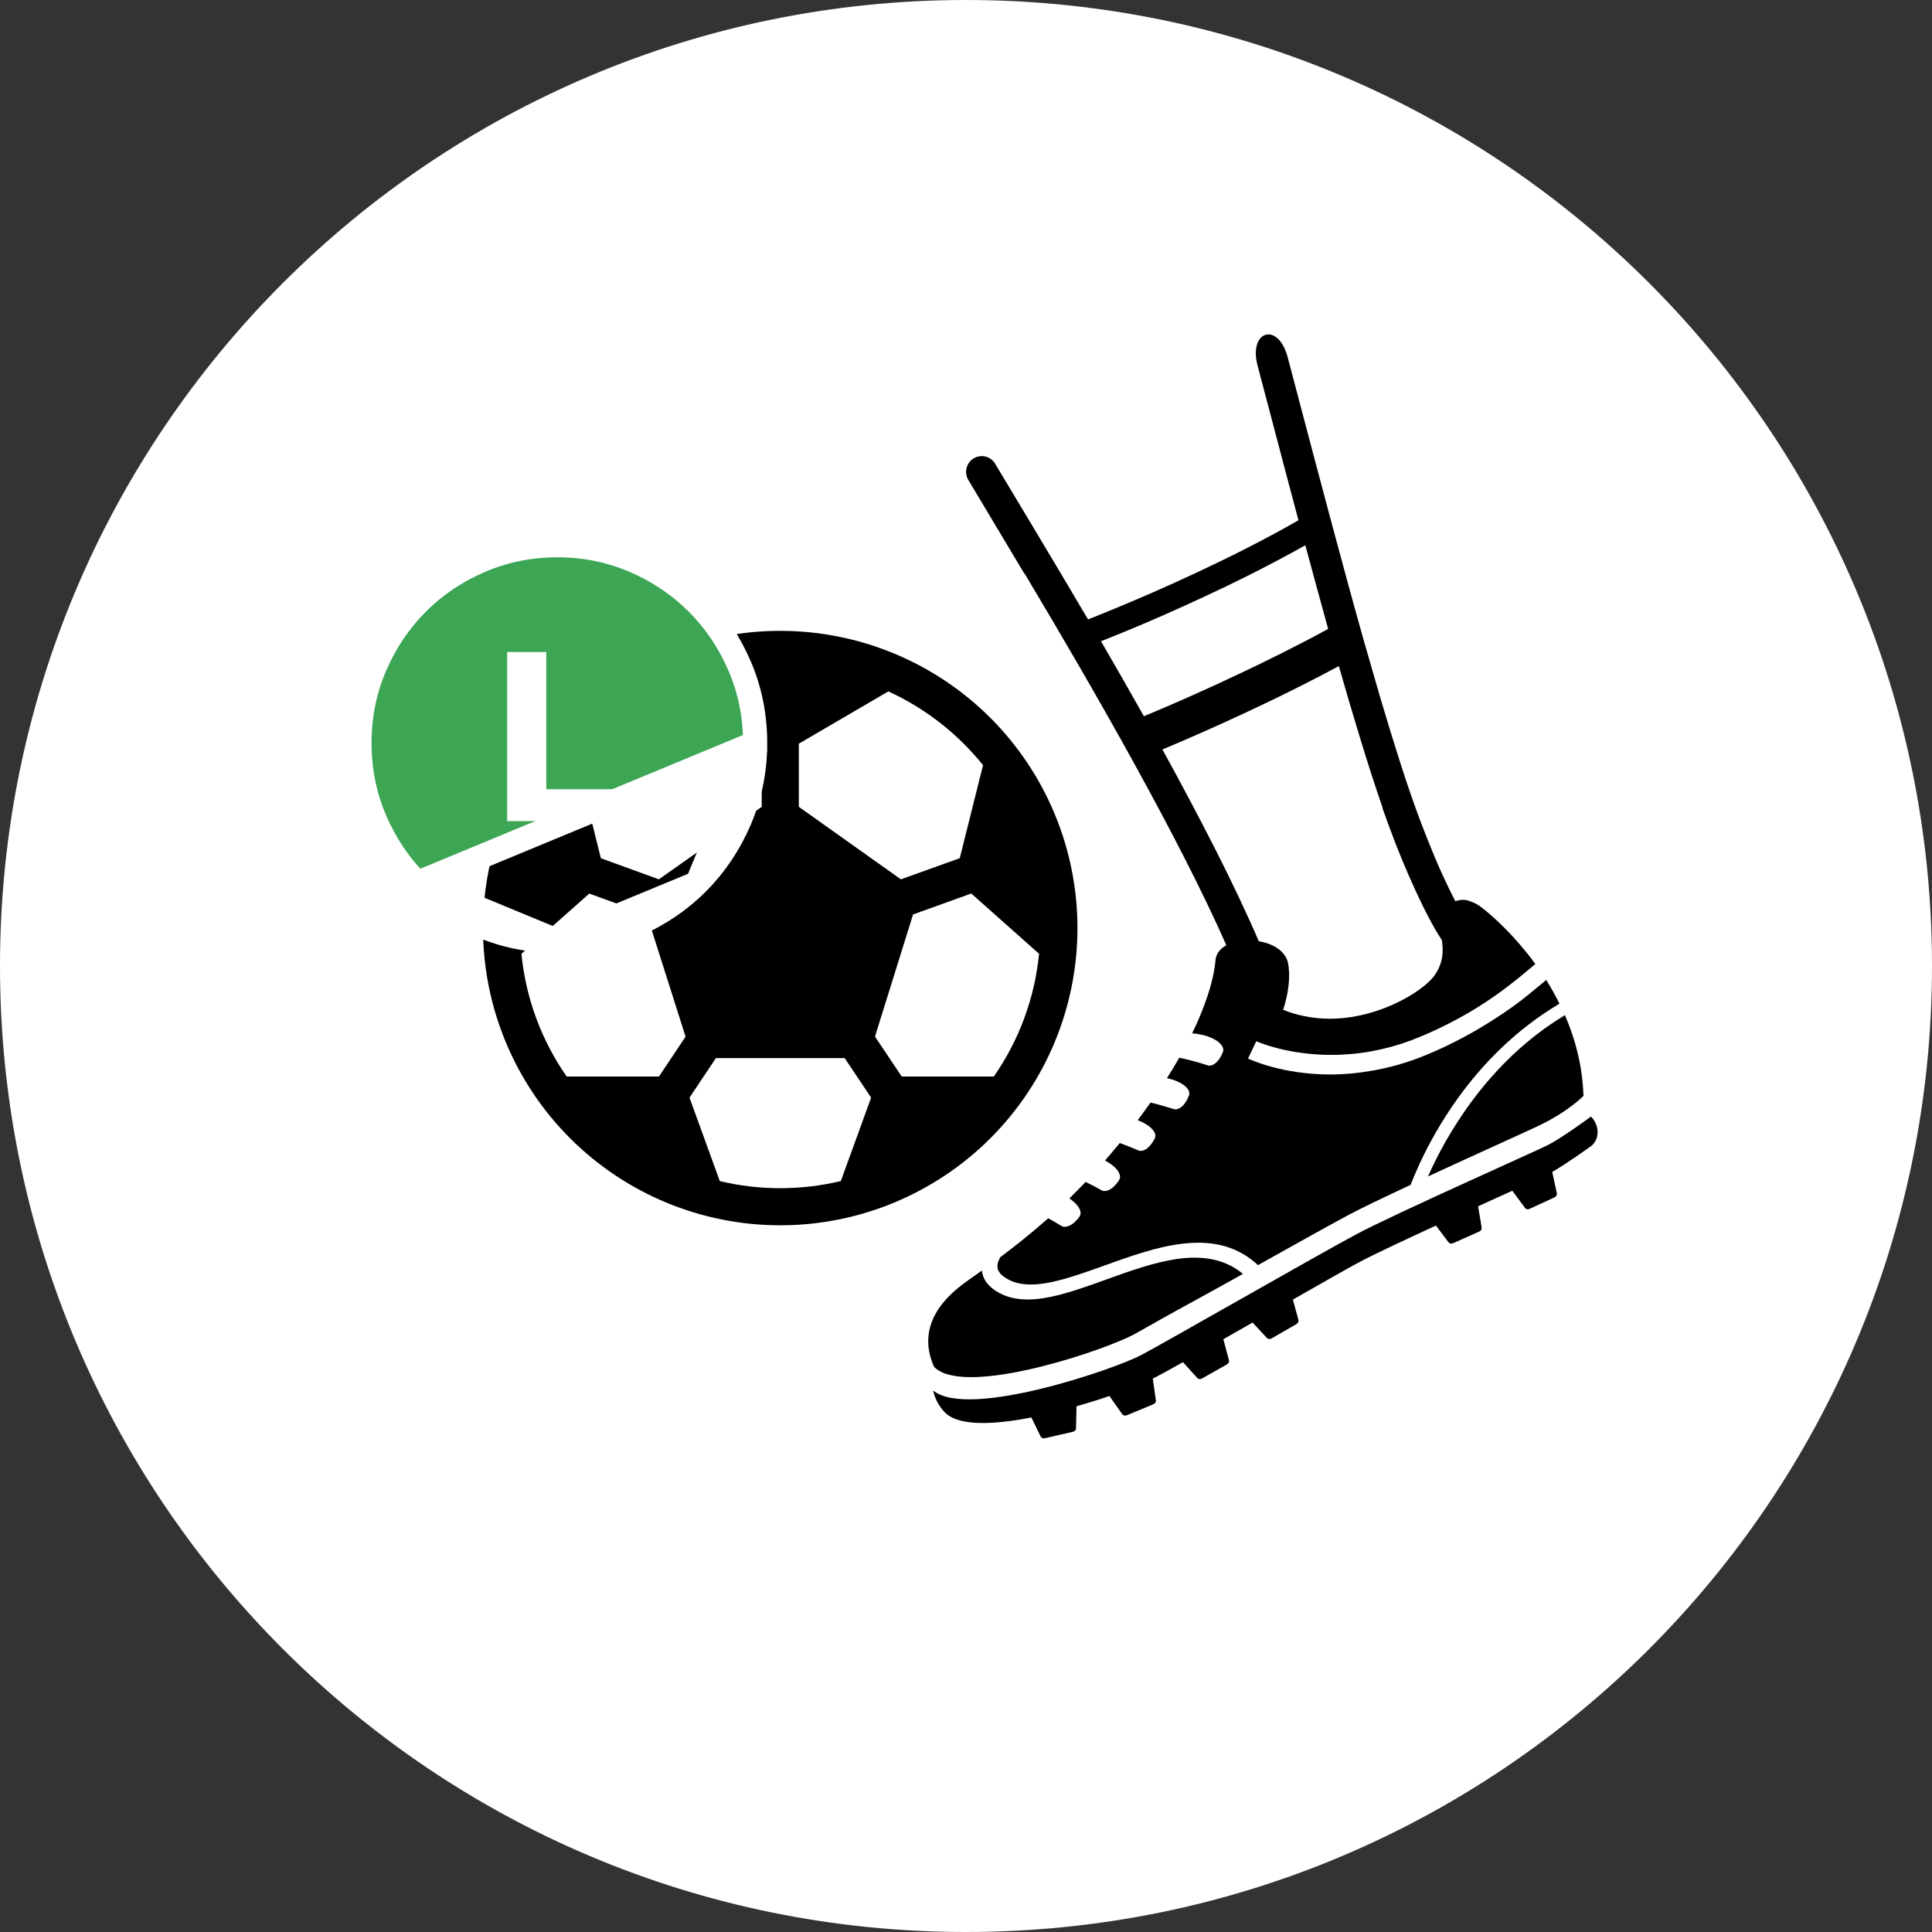
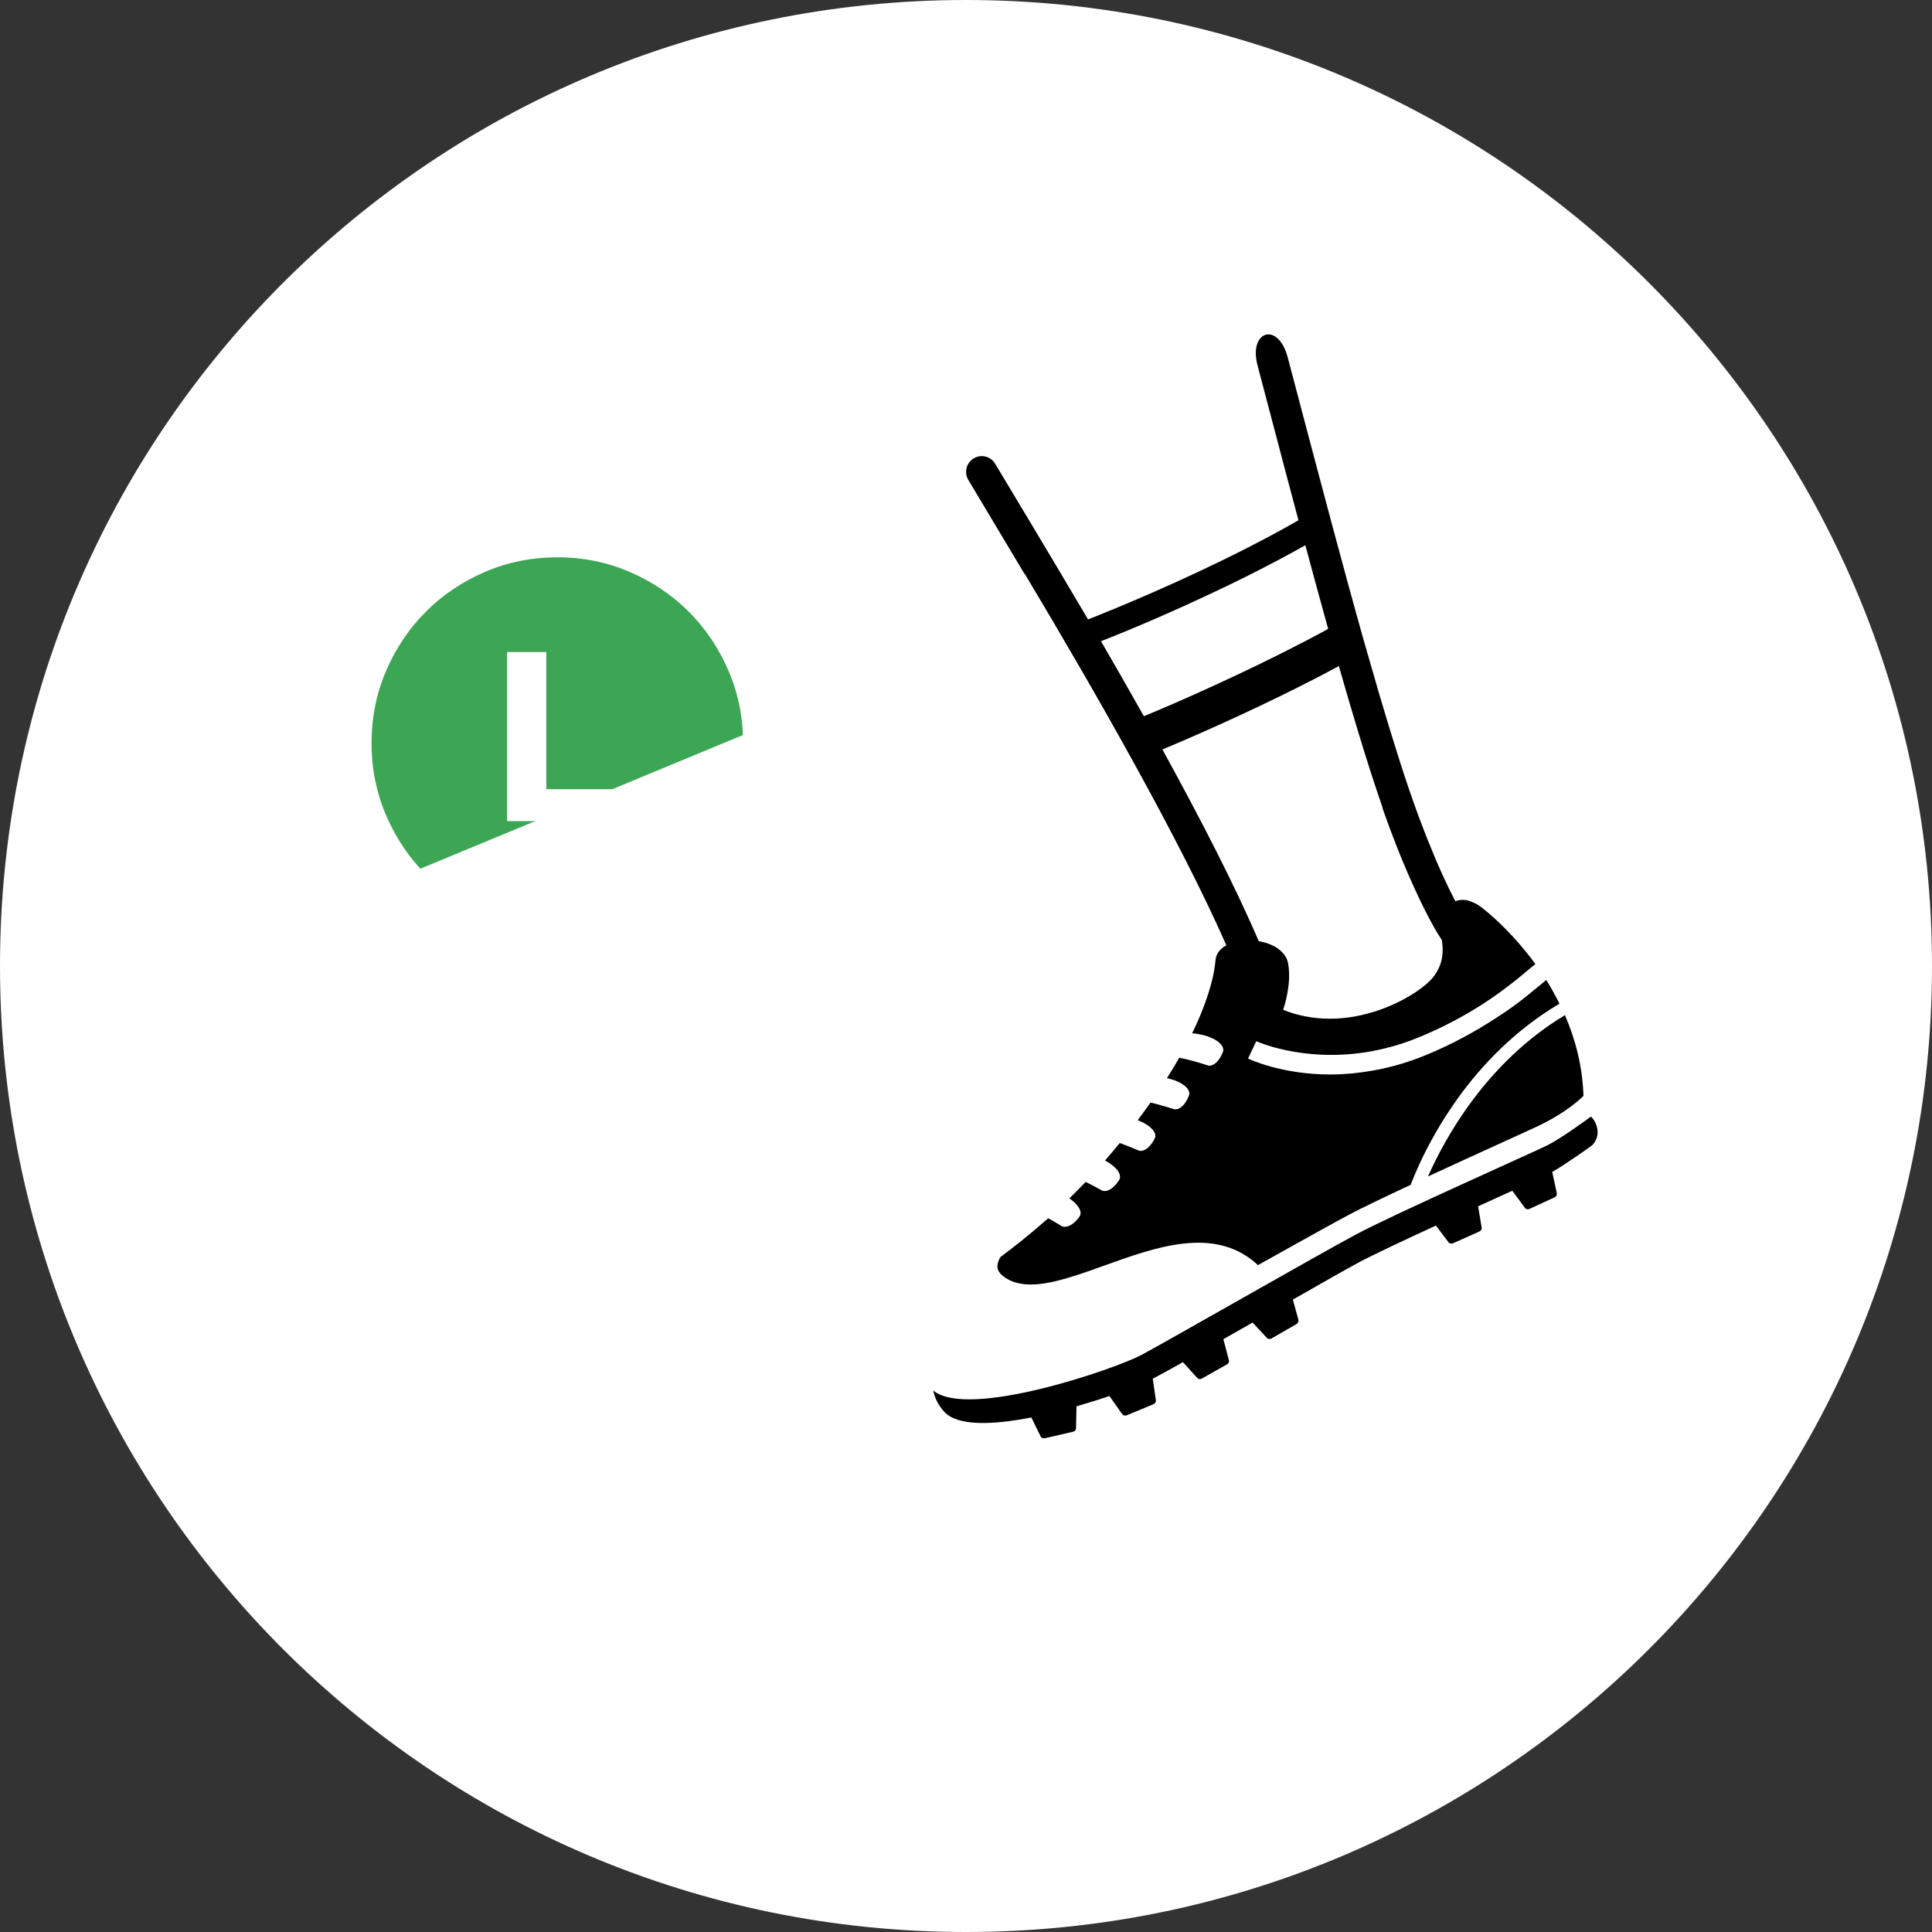
<svg xmlns="http://www.w3.org/2000/svg" width="80" height="80" viewBox="0 0 80 80" fill="none">
  <rect x="0" y="0" width="80" height="80" fill="#333333" stroke="none" />
-   <path d="M40 80C62.091 80 80 62.091 80 40C80 17.909 62.091 0 40 0C17.909 0 0 17.909 0 40C0 62.091 17.909 80 40 80Z" fill="white" />
-   <path d="M46.765 55.349C46.869 55.3 46.962 55.255 47.036 55.211C47.247 55.092 47.592 54.898 48.03 54.651C48.95 54.131 50.15 53.492 51.468 52.749C51.434 52.719 51.395 52.694 51.36 52.664C49.85 51.53 47.794 52.263 45.796 52.986C45.634 53.046 45.471 53.105 45.309 53.16C44.32 53.511 43.38 53.809 42.554 53.809C42.126 53.809 41.732 53.729 41.373 53.536C40.931 53.294 40.694 52.981 40.66 52.61C40.212 52.932 39.991 53.071 39.725 53.289C39.346 53.601 37.861 54.779 38.677 56.597C39.848 57.811 45.112 56.132 46.77 55.349H46.765Z" fill="black" />
+   <path d="M40 80C62.091 80 80 62.091 80 40C80 17.909 62.091 0 40 0C17.909 0 0 17.909 0 40C0 62.091 17.909 80 40 80" fill="white" />
  <path d="M59.123 48.717C61.141 47.785 63.315 46.805 63.699 46.621C64.948 46.027 65.568 45.378 65.568 45.378C65.529 44.145 65.229 43.025 64.801 42.035C61.574 43.976 59.852 47.082 59.129 48.717H59.123Z" fill="black" />
  <path d="M65.878 46.235C65.746 46.329 64.653 47.137 64.063 47.429C63.423 47.746 57.721 50.277 56.162 51.109C54.602 51.941 48.34 55.532 47.262 56.107C46.185 56.682 40.089 58.782 38.643 57.578C38.702 57.875 38.84 58.178 39.105 58.465C39.661 59.064 41.127 59.005 42.706 58.693L43.09 59.48C43.12 59.54 43.194 59.569 43.267 59.554L44.428 59.287C44.502 59.272 44.556 59.213 44.556 59.143L44.576 58.232C45.058 58.093 45.521 57.95 45.939 57.806L46.47 58.559C46.509 58.613 46.588 58.633 46.657 58.603L47.759 58.148C47.828 58.118 47.872 58.054 47.862 57.984L47.734 57.088C48.015 56.944 48.448 56.706 48.984 56.404L49.579 57.063C49.624 57.112 49.702 57.122 49.766 57.083L50.804 56.498C50.868 56.464 50.903 56.389 50.888 56.325L50.657 55.453C51.05 55.23 51.459 54.998 51.867 54.765L52.462 55.404C52.507 55.453 52.585 55.458 52.649 55.423L53.682 54.829C53.746 54.789 53.781 54.72 53.766 54.656L53.535 53.814C54.725 53.135 55.763 52.541 56.285 52.263C56.89 51.941 58.135 51.357 59.458 50.748L59.98 51.441C60.019 51.495 60.098 51.51 60.166 51.481L61.254 50.995C61.323 50.965 61.362 50.896 61.352 50.832L61.205 49.95C61.716 49.717 62.203 49.499 62.621 49.306L63.148 50.019C63.187 50.074 63.266 50.089 63.33 50.059L64.373 49.579C64.437 49.549 64.476 49.48 64.466 49.415L64.275 48.529C64.944 48.137 65.923 47.429 65.923 47.429C66.365 46.983 66.07 46.399 65.878 46.235Z" fill="black" />
  <path d="M42.431 23.757C45.398 28.715 48.871 34.803 50.78 39.142C50.534 39.276 50.357 39.479 50.332 39.756C50.288 40.237 50.165 40.757 49.983 41.292C49.82 41.777 49.614 42.278 49.363 42.788C49.993 42.832 50.494 43.08 50.622 43.347C50.657 43.422 50.667 43.491 50.637 43.56C50.548 43.788 50.445 43.922 50.357 44.001C50.184 44.155 50.042 44.125 50.042 44.125C49.569 43.971 49.171 43.867 48.831 43.798C48.669 44.081 48.502 44.363 48.32 44.645C48.93 44.774 49.338 45.091 49.23 45.368C48.974 46.012 48.63 45.933 48.63 45.933C48.364 45.849 48.123 45.779 47.902 45.72C47.828 45.7 47.759 45.68 47.69 45.666C47.67 45.666 47.656 45.656 47.641 45.656C47.469 45.898 47.292 46.141 47.11 46.384C47.626 46.582 47.941 46.904 47.813 47.147C47.493 47.761 47.164 47.647 47.164 47.647C47.046 47.597 46.937 47.553 46.829 47.508C46.667 47.444 46.509 47.379 46.367 47.33C46.165 47.578 45.963 47.815 45.757 48.053C46.224 48.301 46.485 48.642 46.337 48.87C45.953 49.45 45.639 49.301 45.639 49.301C45.388 49.158 45.166 49.044 44.955 48.94C44.728 49.177 44.502 49.405 44.281 49.623C44.65 49.876 44.837 50.178 44.699 50.376C44.62 50.49 44.547 50.564 44.473 50.629C44.187 50.876 43.981 50.782 43.981 50.782C43.774 50.654 43.582 50.544 43.405 50.445C43.39 50.455 43.38 50.47 43.366 50.48C42.593 51.159 41.954 51.659 41.422 52.055C41.344 52.189 41.3 52.323 41.3 52.447C41.304 52.645 41.457 52.823 41.752 52.981C42.588 53.437 43.843 53.071 45.206 52.59C45.383 52.526 45.565 52.461 45.747 52.397C47.857 51.639 50.229 50.787 51.975 52.283C52.015 52.318 52.049 52.352 52.088 52.387C53.687 51.491 55.203 50.648 55.872 50.292C56.383 50.019 57.338 49.564 58.41 49.063C58.504 48.821 58.632 48.514 58.794 48.162C59.143 47.414 59.655 46.463 60.373 45.467C61.357 44.1 62.725 42.659 64.575 41.559C64.402 41.218 64.22 40.886 64.028 40.578C63.807 40.762 63.561 40.965 63.281 41.193C62.858 41.539 62.405 41.861 61.933 42.163C61.042 42.743 60.088 43.258 59.055 43.684C58.263 44.011 57.505 44.219 56.797 44.338C56.506 44.388 56.221 44.427 55.95 44.452C55.655 44.477 55.37 44.492 55.094 44.492C53.082 44.492 51.764 43.872 51.68 43.833L51.793 43.59L52.02 43.115C52.02 43.115 53.899 43.976 56.526 43.575C57.224 43.466 57.967 43.278 58.755 42.951C60.201 42.357 61.5 41.589 62.636 40.688C62.685 40.648 62.735 40.618 62.779 40.578C63.079 40.331 63.345 40.113 63.576 39.92C63.458 39.756 63.34 39.598 63.217 39.449C62.425 38.463 61.642 37.785 61.244 37.498C61.126 37.413 60.85 37.294 60.708 37.27C60.55 37.245 60.403 37.27 60.26 37.314C60.108 37.022 59.93 36.66 59.729 36.22C59.537 35.803 59.33 35.308 59.104 34.743C58.986 34.441 58.863 34.129 58.735 33.783C58.253 32.49 57.712 30.771 57.141 28.844C56.919 28.086 56.693 27.299 56.462 26.491C55.601 23.435 54.72 20.087 53.933 17.115L53.323 14.802C52.925 13.296 51.69 13.692 52.074 15.139L52.684 17.452C53.028 18.759 53.392 20.146 53.766 21.543C53.053 21.954 52.315 22.346 51.587 22.717C48.831 24.119 46.17 25.209 45.053 25.649C43.833 23.569 41.275 19.314 41.196 19.185C41.004 18.883 40.601 18.794 40.301 18.992C40.001 19.185 39.912 19.591 40.109 19.894C40.129 19.923 41.968 23.009 42.421 23.762L42.431 23.757ZM57.244 33.456C57.338 33.728 57.436 33.991 57.525 34.238C57.903 35.264 58.253 36.086 58.558 36.755C59.104 37.958 59.507 38.632 59.704 38.929C59.773 39.37 59.768 39.895 59.374 40.425C59.001 40.93 57.662 41.832 56.014 42.104C55.38 42.208 54.706 42.218 54.022 42.079C53.727 42.02 53.426 41.936 53.131 41.812C53.131 41.812 53.412 41.034 53.377 40.252C53.372 40.123 53.358 39.994 53.333 39.87C53.299 39.697 53.205 39.548 53.082 39.419C52.851 39.187 52.502 39.033 52.123 38.974C51.139 36.68 49.707 33.897 48.133 31.034C49.417 30.499 51.611 29.533 53.771 28.448C54.337 28.166 54.898 27.873 55.439 27.581C55.719 28.567 55.999 29.513 56.27 30.404C56.61 31.529 56.944 32.564 57.254 33.456H57.244ZM46.588 26.15C47.479 25.783 48.65 25.278 49.929 24.678C50.509 24.411 51.109 24.119 51.715 23.817C52.492 23.425 53.284 23.009 54.051 22.578C54.366 23.742 54.681 24.906 54.996 26.041C54.681 26.214 54.361 26.387 54.032 26.556C52.797 27.2 51.498 27.824 50.332 28.359C49.136 28.909 48.079 29.364 47.365 29.657C46.78 28.616 46.185 27.576 45.589 26.551C45.648 26.526 45.712 26.501 45.781 26.477C46.013 26.382 46.283 26.273 46.588 26.15Z" fill="black" />
-   <path d="M32.308 26.122C29.044 26.122 25.913 27.418 23.605 29.726C21.297 32.035 20 35.165 20 38.429C20 41.693 21.297 44.824 23.605 47.132C25.913 49.44 29.044 50.737 32.308 50.737C35.572 50.737 38.702 49.44 41.011 47.132C43.319 44.824 44.615 41.693 44.615 38.429C44.615 35.165 43.319 32.035 41.011 29.726C38.702 27.418 35.572 26.122 32.308 26.122ZM27.834 28.629L31.541 30.792V33.408L27.282 36.411L24.881 35.538L23.919 31.674C24.97 30.369 26.31 29.327 27.834 28.629ZM21.591 39.494L24.401 37.002L26.78 37.865L28.388 42.926L27.285 44.577H23.465C22.415 43.071 21.769 41.321 21.591 39.494ZM29.805 48.906L28.551 45.451L29.643 43.815H34.977L36.071 45.451L34.817 48.905C33.169 49.298 31.452 49.3 29.805 48.906ZM41.151 44.577H37.339L36.231 42.923L37.808 37.866L40.218 36.998L43.025 39.494C42.846 41.321 42.201 43.071 41.151 44.577ZM40.705 31.685L39.742 35.535L37.305 36.412L33.078 33.409V30.794L36.785 28.629C38.311 29.329 39.653 30.374 40.705 31.683V31.685Z" fill="black" />
  <path d="M17.281 36.565L17.281 36.565C16.542 35.826 15.959 34.959 15.532 33.967C15.1 32.966 14.885 31.898 14.885 30.77L14.885 30.769C14.885 29.64 15.1 28.572 15.532 27.571C15.96 26.58 16.543 25.712 17.281 24.974L17.281 24.973C18.02 24.235 18.887 23.651 19.879 23.224C20.88 22.792 21.948 22.577 23.077 22.577L23.077 22.577C24.206 22.577 25.274 22.792 26.275 23.224C27.267 23.652 28.134 24.235 28.873 24.973L28.873 24.973C29.612 25.712 30.195 26.58 30.623 27.571C31.055 28.572 31.27 29.64 31.269 30.769L17.281 36.565ZM17.281 36.565C18.02 37.303 18.887 37.886 19.879 38.314C20.88 38.747 21.948 38.962 23.077 38.962L17.281 36.565ZM28.873 36.565L28.873 36.565C28.134 37.304 27.267 37.887 26.275 38.315C25.274 38.748 24.206 38.962 23.077 38.962L28.873 36.565ZM28.873 36.565C29.611 35.826 30.194 34.959 30.622 33.967C31.054 32.966 31.269 31.899 31.269 30.77L28.873 36.565Z" fill="#3CA655" stroke="white" />
  <path d="M21 27H22.62V32.68H26.13V34H21V27Z" fill="white" />
</svg>